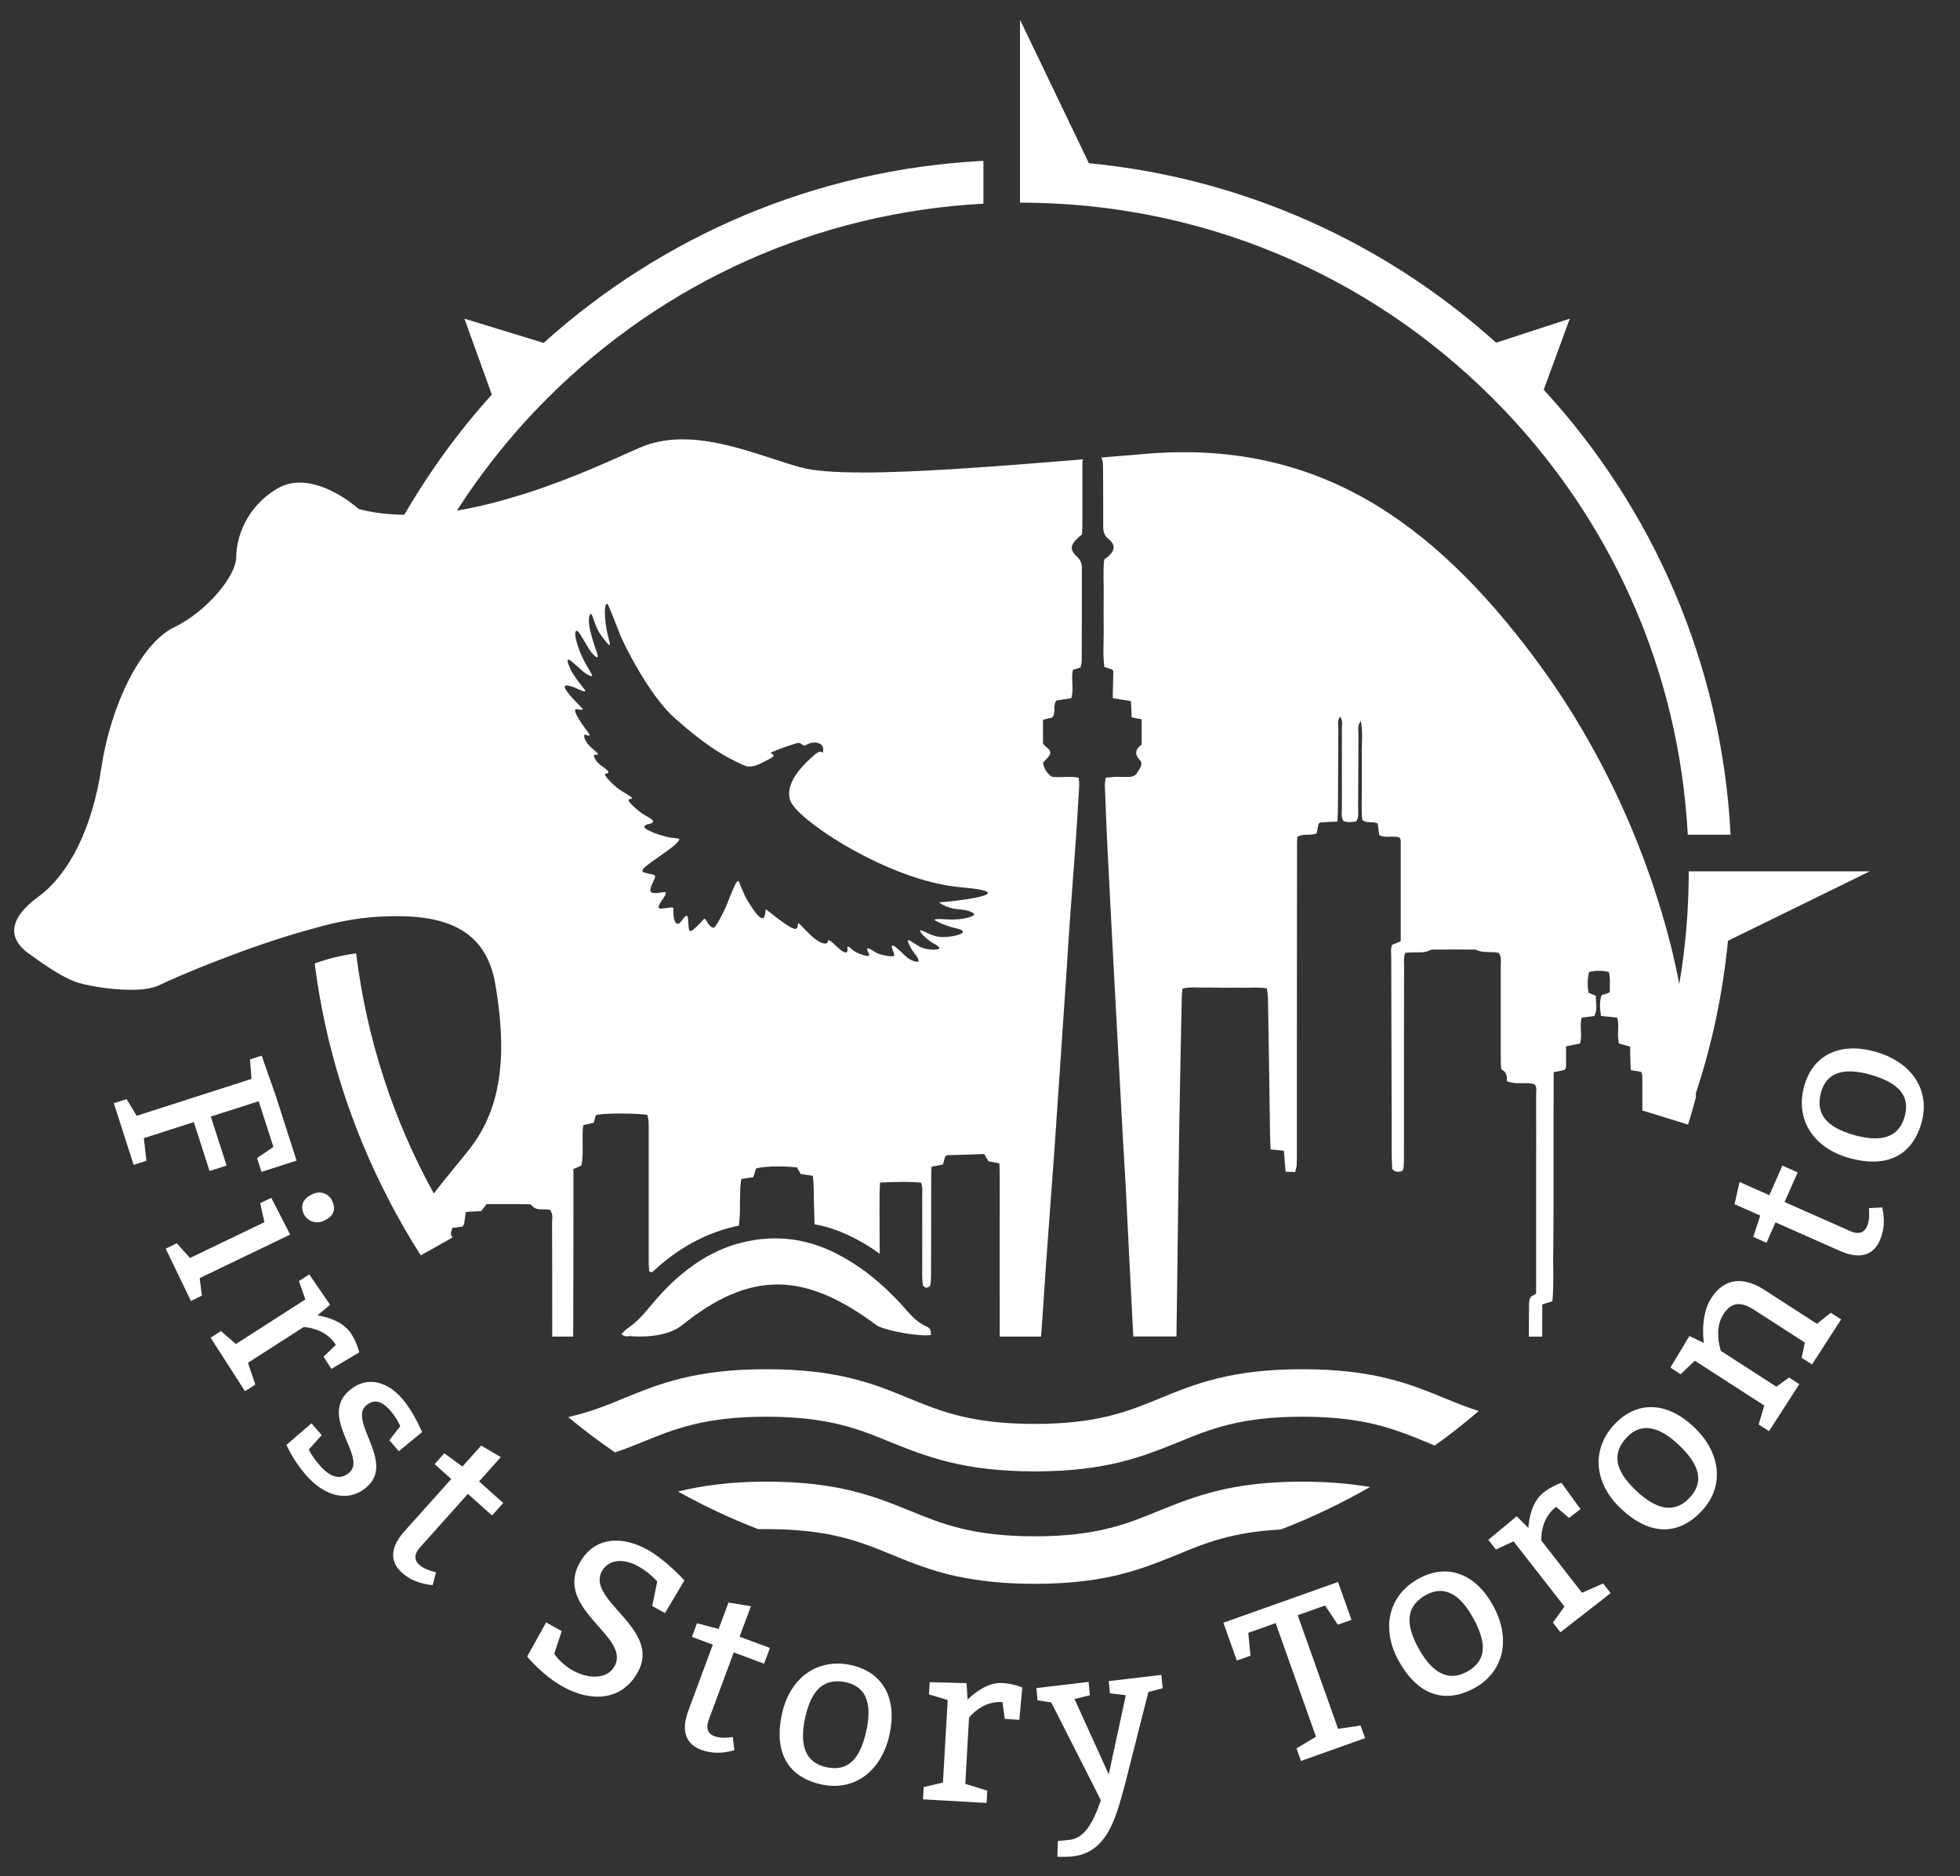
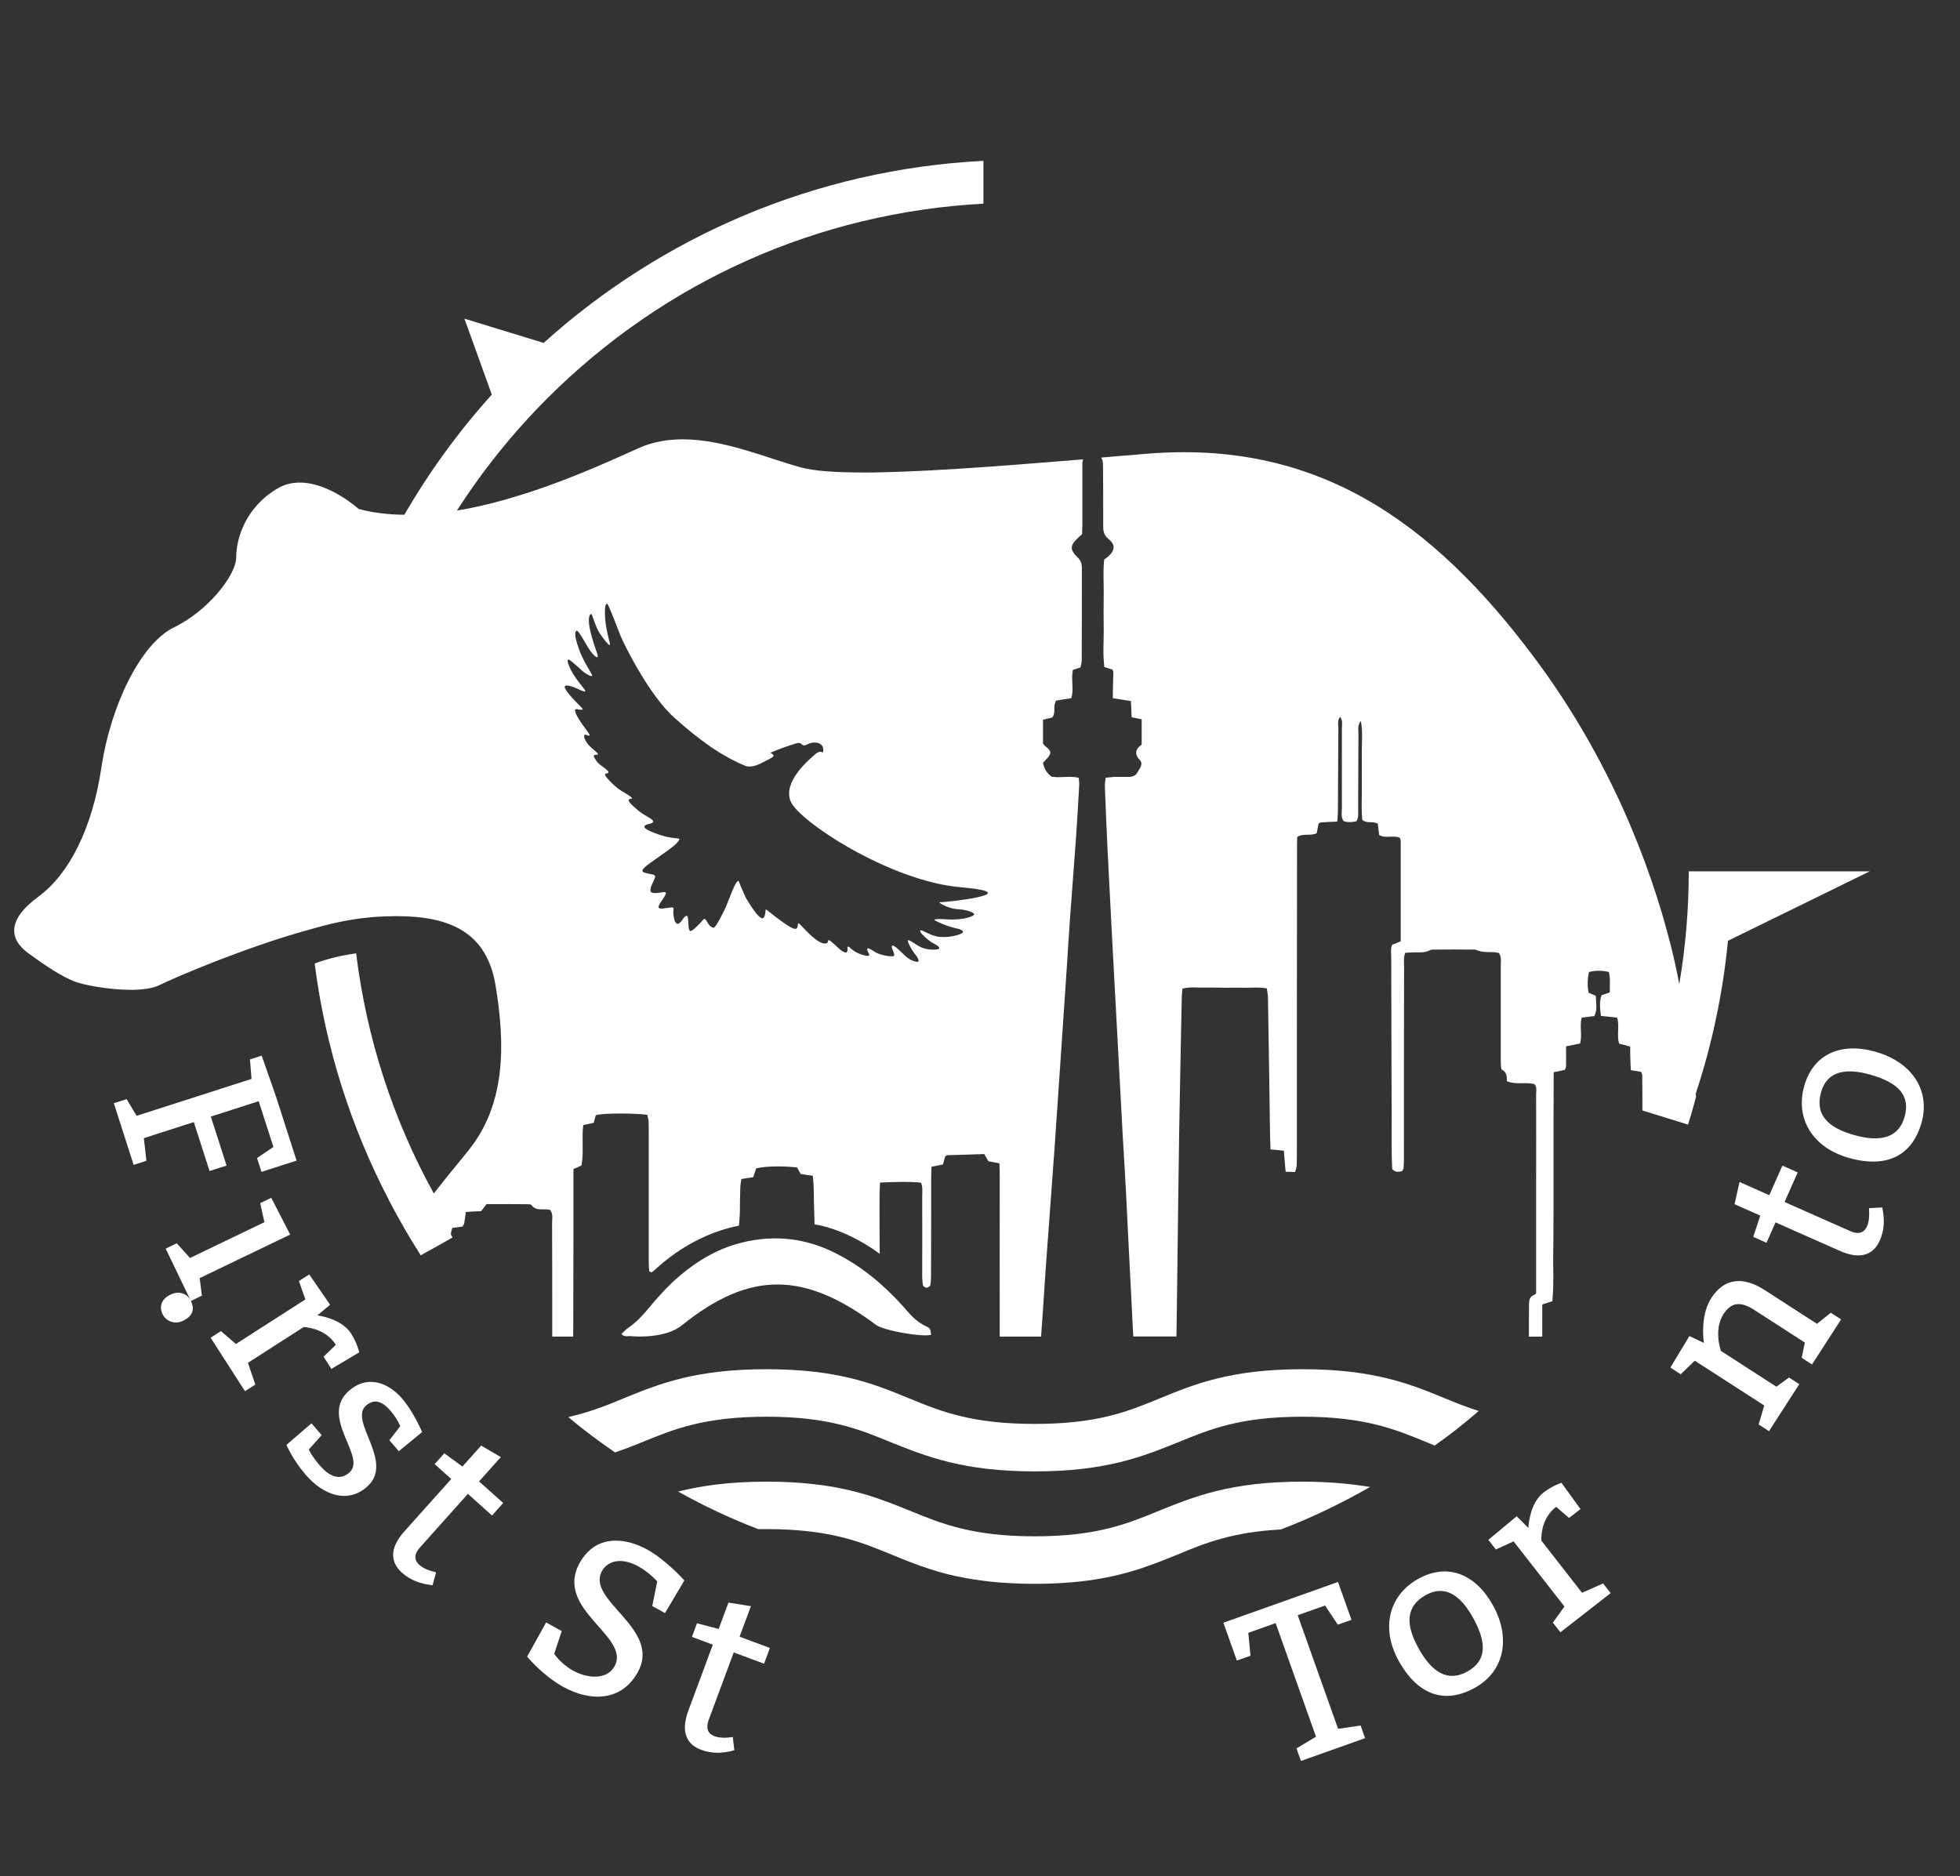
<svg xmlns="http://www.w3.org/2000/svg" id="Layer_1" data-name="Layer 1" viewBox="0 0 658.94 630.83">
  <rect x="0" y="0" width="658.94" height="630.83" fill="#333333" stroke="none" />
  <defs>
    <style>
      .cls-1 {
        fill: #fff;
        stroke-width: 0px;
      }
    </style>
  </defs>
  <g>
-     <path class="cls-1" d="M567.41,280.64h14.4c-2.94-57.58-26.23-109.82-62.82-149.6l8.76-23.9-24.76,8.08s0,0,0,0c-37.02-33.35-84.5-55.3-136.91-60.35l-23.16-48.25v61.51c60.06,0,116.51,23.39,158.98,65.84,39.54,39.54,62.55,91.24,65.52,146.67Z" />
    <path class="cls-1" d="M628.59,292.95h-60.84c0,12.82-1.08,25.53-3.19,37.91-.76-4.06-1.68-8.33-2.81-12.82-7.08-28.18-20.98-63.44-45.59-96.49-34.99-47-74.09-73.77-131.04-68.96-3.08.27-6.17.54-9.14.76-1.95.16-3.84.32-5.73.49.05.16.11.27.16.38.54.97.38,2.38.43,3.62.05,6.38.05,12.76.05,19.09,0,1.73.27,3.08,1.84,4.33,1.57,1.3,2,2.54,1.41,3.84-.05.22-.22.49-.38.7-.32.43-.7.87-1.19,1.3-.43.38-.87.65-1.35,1.03-.43,4.06-.11,8.06-.16,12.06-.05,4-.05,8,0,12.01,0,4-.32,8,.22,12.06,1.03.32,1.89.59,2.7.87.05.11.11.22.16.32.11.22.16.38.16.54-.05,2.11-.11,4.16-.16,6.22-.05.81,0,1.62,0,2.54,2.06.32,3.95.65,6.06.97.05,1.08.11,2,.16,2.92,0,.81.05,1.62.11,2.54,1.19.22,2.22.43,3.35.65v8.49q-3.35,2.43-.59,5.25c.16.16.27.43.43.65.32,1.41-.65,2.33-1.24,3.41-.54,1.08-1.51,1.51-2.7,1.57h-4.54c-.54,0-1.08.05-1.62.11-.59.05-1.19.11-1.84.16-.11,1.08-.32,2-.27,2.92.27,6.98.54,13.85.87,20.82.05.65.05,1.35.11,2,.7,14.49,1.51,28.99,2.27,43.48.92,17.41,1.89,34.78,2.81,52.19.38,6.22.76,12.44,1.08,18.66.65,13.25,1.3,26.5,2,39.81.11,2.65.27,5.3.43,8h14.49c.05-5.25.16-10.38.22-15.63.22-17.79.43-35.64.7-53.49.27-14.93.54-29.85.87-44.84,0-.92.16-1.89.22-2.97,2.43-.7,4.81-.32,7.08-.38,2.33-.05,4.71.05,7.03.05s4.71-.05,7.08,0c2.33,0,4.65-.22,7.19.22.16,1.19.38,2.22.38,3.3.27,15.31.49,30.67.7,46.03.05,1.51.11,2.97.16,4.81,1.78.16,3.03.27,4.49.43.16,2.33.38,4.6.59,7.08,1.14,0,2.06.05,3.19.11.22-.87.49-1.62.54-2.43.05-2.06.05-4.11.05-6.22,0-33.05,0-66.09.05-99.19,0-1.62,0-3.3.05-4.81,2.11-1.35,4.33-.27,6.54-1.24.22-.97.43-2.16.65-3.24.32-.22.54-.43.76-.43,1.78-.11,3.57-.22,5.52-.27.11-1.3.22-2.38.22-3.46.05-9.25.11-18.55.16-27.8,0-1.3-.43-2.76.59-4,.97,1.3.59,2.7.59,4.06v26.56c0,1.51-.38,3.03.54,4.43,1.46.6,2.97.38,4.33.11.87-1.41.59-2.87.59-4.22.05-8.44.05-16.87.11-25.31,0-1.3-.38-2.7.81-4.22.76,4,.22,7.73.32,11.36.05,3.62-.05,7.25,0,10.82.05,3.73-.22,7.46.16,11.09,1.57,1.35,3.41.32,5.19,1.24.16,1.14.32,2.43.49,3.84,2.11,1.3,4.65-.05,6.92.92.11.32.32.7.32,1.08v33.75c-.97.38-1.78.76-2.87,1.14-.59,1.35-.32,2.87-.32,4.33,0,14.44.11,28.83.11,43.16.05,7.9.05,15.79.05,23.69.05,1.51.16,2.97.16,4.22,1.19,1.35,2.27.87,3.3.76.22-.43.54-.81.54-1.19.11-1.35.11-2.76.11-4.11,0-21.2,0-42.35.05-63.49,0-1.51-.22-3.03.38-4.65,1.14-.05,2.22-.16,3.3-.16,1.68,0,3.3.16,4.87-.65.7-.38,1.62-.27,2.43-.27,3.89-.05,7.79-.05,11.63,0,.54,0,1.19-.11,1.62.11,2,.87,4.06.7,6.17.76.49.05,1.03.22,1.51.27.92,1.51.59,3.08.59,4.54v30.29c0,.97,0,1.95.05,2.92.05.54.05,1.41.38,1.51,1.62.87,1.68,2.38,1.62,3.84,3.14,1.3,6.27.22,9.25.97.97,1.03.59,2.33.59,3.52.05,10.11,0,20.23,0,30.34v36.61c-.65.43-1.51.7-1.89,1.3-.43.6-.49,1.57-.49,2.33v.16c-.05,3.52-.05,7.08-.05,10.65h4.49v-6.27c.05-1.51,0-3.03,0-4.54,1.24-.43,2.27-.7,3.41-1.08.27-2.97.32-5.95.32-8.87-.05-2.16-.05-4.38-.05-6.54.11-5.14.05-10.22.11-15.36v-30.72c.05-5.08.05-10.22.05-15.52,1.35-.27,2.54-.54,3.73-.76.16-.43.43-.81.43-1.19.05-2.16,0-4.38,0-6.76,1.68-.32,3.14-.59,4.71-.92.81-2.81-.22-5.73.54-8.71,1.46-.16,2.81-.38,4.27-.54,1.14-2.22.49-4.49.49-6.81-.87-.38-1.62-.7-2.43-1.03-.43-2.27-.43-4.54.16-6.98,2.22-.54,4.38-.54,6.65,0,.59,2.33.27,4.49.32,6.87-.87.32-1.73.59-2.76.92-.81,2.16-.54,4.43-.22,6.98,1.84.22,3.57.38,5.46.59.87,2.81-.22,5.79.65,8.71,1.14.32,2.33.65,3.73,1.03,0,1.41,0,2.76.05,4.11,0,1.24.11,2.43.16,3.79,1.3.22,2.33.38,3.46.59.11.32.38.7.38,1.08.05,3.79.05,7.57.05,11.36v.54l.7.22,13.68,4.22.97.32c.7-2.22,1.35-4.43,1.95-6.65.27-.97.54-1.95.76-2.92-.05-.27-.11-.49-.16-.76,5.46-16.44,9.14-33.69,10.87-51.49l47.59-23.31Z" />
    <path class="cls-1" d="M311.25,445.88c-2.58-1.22-4.53-3.1-6.36-5.2-1.72-2-3.51-3.92-5.39-5.76-5.43-5.39-11.48-9.97-18.31-13.45-10-5.12-20.46-6.41-31.4-3.79-7.99,1.9-14.86,5.86-21.08,11.1-4.15,3.48-7.72,7.52-11.16,11.67-1.87,2.26-3.9,4.3-6.31,5.97-.85.57-1.55,1.36-2.34,2.07,1.1,1.22,2.27.62,3.31.74,2.09.25,11.75.62,17-3.61,23.23-18.73,41.51-17.91,65.35-.15,2.6,1.93,15.58,4.15,18.48,3.31-.29-2.04-.23-2.18-1.79-2.91Z" />
    <path class="cls-1" d="M289.96,158.85c-9.25,0-16.33-.49-20.82-1.73-11.14-3.03-25.64-9.41-39.64-9.41-4.98,0-9.9.81-14.6,2.87-8.06,3.57-21.63,9.95-37.1,14.98-.65.22-1.24.38-1.89.6-7.17,2.26-14.71,4.25-22.3,5.5,8.66-13.45,18.76-26.1,30.34-37.68,39.56-39.54,91.25-62.53,146.67-65.5v-14.4c-56.74,2.89-108.27,25.54-147.85,61.21,0,0,0,0-.01,0l-26.62-8.15,9.21,25.53s0,0,0,0c-11.16,12.36-21.01,25.91-29.41,40.4h-.05c-5.3-.05-10.49-.65-15.31-1.95,0,0-9.73-8.87-19.79-8.87-2.6,0-5.19.59-7.63,2.06-10.65,6.33-13.74,16.82-13.74,22.99s-9.63,18.17-20.93,23.63c-11.3,5.52-21.31,26.45-24.39,47.05-3.03,20.55-10.93,36.02-21.25,43.54-10.28,7.52-9.95,14.06-3.46,18.88,6.54,4.76,11.36,7.9,15.79,9.63,2.97,1.14,11.41,2.76,18.82,2.76,3.73,0,7.25-.43,9.57-1.57,5.08-2.54,29.48-12.98,50.95-18.82,1.08-.32,2.16-.59,3.19-.87.49-.16.92-.27,1.41-.38,3.3-.87,6.54-1.51,9.52-2,1.84-.32,3.57-.54,5.25-.65.27-.05.54-.11.81-.11.22,0,.38-.05.59-.05,2.81-.22,5.52-.32,8.06-.32,17.96,0,30.23,5.46,33.21,23.04,3.41,20.23,3.41,40.13-8.92,55.54-3.46,4.38-7.68,9.3-11.74,14.6,0,.04-.03.06-.04.08-13.74-24.88-22.61-52.19-26.12-80.75-5.62.76-10.28,2.06-13.95,3.41,3.62,28.39,12.28,55.27,25.04,79.67,0,0,0,0,0,0,0,0-.01.02-.02.02,3.3,6.33,6.87,12.49,10.65,18.44l2.65-1.51h.05l6.06-3.41,1.41-.81.49-.27s0,0,0-.01h.02c-.16-.34-.38-.66-.54-.99,0-.65.11-1.24.38-1.89,0-.1.05-.25.1-.35.16,0,.32-.05.48-.05.92-.11,1.89-.22,2.92-.38.27-.43.54-.76.59-1.08.22-1.24.32-2.43.54-3.84,1.73-.11,3.35-.22,5.14-.27.54-.65,1.08-1.41,1.84-2.38,4.43,0,8.98,0,13.58.05h.43c.43,0,.92.05,1.08.27.97,1.35,2.22,1.46,3.52,1.46h1.41c.38,0,.87.11,1.24.11,1.19,1.3.76,2.92.76,4.38.05,11.03.05,22.12.05,33.21v5.08h7.03c.05-3.08.05-6.17.05-9.25.05-14.66.05-29.37.05-44.02v-3.08c.87-.38,1.73-.7,2.7-1.19.87-4.38,0-8.98.6-13.58,1.3-.27,2.33-.49,3.52-.76.22-.92.49-1.78.7-2.54.7-.38,4.38-.59,8.44-.59,3.25,0,6.71.16,8.87.43.11.65.38,1.41.43,2.16.05,1.41.05,2.81.05,4.16v43.16c0,1.08.11,2.16.16,3.14.32.22.59.32.87.32.6,0,11.09-12.01,29.31-15.68.11-.97.32-4,.32-5.19,0-2.38.05-4.81.11-7.19,0-1.08.22-2.16.38-3.3,1.41-.22,2.6-.38,4-.6.27-.97.65-1.95.97-2.97,1.73-.43,4.43-.65,7.41-.65,2.06,0,4.22.11,6.33.32.32.59.7,1.35,1.24,2.22,1.19.22,2.49.38,4.06.6.38,2.92.32,5.84.38,8.71.05,1.03.22,7.63.22,7.63,7.68,1.19,16.28,5.68,21.9,9.9,0,0-.11-14.66-.05-20.07,0-1.19.11-2.43.16-3.89,2.76-.11,5.41-.22,8-.22,1.95,0,3.84.05,5.79.27.65,1.68.38,3.19.38,4.65.05,8.76,0,17.42,0,26.18,0,.59,0,1.24.05,1.84.05.65.11,1.24.22,1.84.11.38.81.81,1.24.81.16,0,.43-.11.65-.27h.05c.22-.16.43-.32.49-.49.22-1.08.27-2.22.27-3.3.05-10.82.05-21.58.05-32.4,0-1.35.05-2.7.11-4.22,1.41-.27,2.6-.49,3.84-.76.27-.92.54-1.84.76-2.7.22-.16.49-.43.7-.43,4.16-.11,8.27-.22,12.44-.38.49.92.92,1.57,1.41,2.43,1.08.22,2.27.43,3.68.7.05,1.62.11,3.14.11,4.65,0,17.85-.05,35.7,0,53.6h13.9c.54-7.41,1.03-14.82,1.51-22.23.97-13.52,2-26.99,2.97-40.51.65-9.25,1.24-18.5,1.89-27.74.76-11.2,1.51-22.39,2.27-33.53.38-5.79.7-11.63,1.14-17.36.65-8.98,1.35-17.96,2-26.93.38-5.68.7-11.3,1.03-16.98.05-.76-.05-1.57-.16-2.6-1.14-.27-2.22-.32-3.3-.32-1.24,0-2.43.11-3.57.11-.76,0-1.51-.05-2.22-.16-1.62-1.19-2.54-2.65-2.92-4.65.49-.59,1.08-1.19,1.62-1.78,1.19-1.46,1.14-2.11-.32-3.41-.22-.22-.49-.32-.65-.54-.22-.16-.32-.43-.65-.81v-7.95c.97-.27,1.95-.49,3.08-.76,1.41-1.57.11-3.79,1.35-5.68.7-.16,1.62-.27,2.54-.43.81-.11,1.62-.22,2.54-.38.97-3.08-.16-6.33.54-9.52.81-.27,1.62-.49,2.54-.81.16-.7.43-1.46.43-2.27.05-10.22.05-20.44.05-30.72.05-1.51-.16-2.81-1.46-4.06-2.65-2.54-2.54-4,.11-6.49.43-.38.81-.76,1.41-1.24,0-.97.11-2.11.11-3.19.05-6.33-.05-12.71,0-19.09,0-.97-.11-2,.22-2.92-30.67,2.54-56.41,4.43-74.15,4.43ZM316.03,303.31c-1.08-.16,2.38,2.16,6,2.38,3.62.22,5.46,1.24,5.52,1.73.05.49-3.35,2.06-9.25,1.68-5.9-.38-4.11.32-2.76.97,1.35.65,4.22,1.73,5.73,2,1.51.27,3.08.92,2.22,1.62-.87.7-4.33,1.57-7.57,1.3-3.24-.27-6.11-2.7-6.54-2.11-.43.59,3.03,3.62,4.49,4.33,1.46.7,2.49,1.57,1.57,1.89-.92.32-4.16.38-6.49-.97-2.33-1.35-4.06-2.87-3.68-1.51.38,1.35,1.73,3.46,2.6,4.49.87,1.03,1.14,2.06.81,2.22-.32.16-2.43-.16-4.27-1.89-1.84-1.73-3.95-3.95-4.49-3.46-.54.49,1.19,2.97.6,3.41-.6.43-4.76-.27-6.22-1.24-1.46-.97-2.92-1.84-2.76-.92.16.92,1.03,1.84.54,2.11-.49.27-3.95-.6-5.68-2.16-1.73-1.57-1.51-.92-1.46.05.05.97-.49,1.95-3.25-.65-2.76-2.6-3.3-2.92-3.35-2.06-.05.87-1.84,1.62-5.79-2.11-3.95-3.73-4.11-4.76-4.33-3.46-.22,1.3-.05,2.81-5.89-1.51-5.84-4.33-4.76-4.22-5.03-2.6-.27,1.62-.65,5.03-6.6-5.08,0,0-1.57-3.46-2.27-5.3-.7-1.84-3.57,6.65-4.43,8.55-.87,1.89-3.46,7.08-4.11,6.92-.65-.16-1.3-.49-2.06-1.84-.81-1.35-.97-1.41-1.57-.7-.59.7-3.68,4.06-4.27,3.62-.59-.43-.49-2.27-.65-3.84-.16-1.57-.49-1.46-1.14-.92-.65.54-1.57,2.6-2.54,2.33-.97-.27-1.3-2.76-1.3-3.95s.49-1.68-1.03-1.51c-1.51.16-3.57.7-3.89.05-.32-.65,1.3-2.65,1.84-3.57.54-.92,1.24-1.89-.43-1.62-1.68.27-3.95.59-4.16-.38-.22-.97.65-2.54,1.35-4.11.7-1.57-.43-1.35-1.84-1.73-1.41-.38-3.14-.43-1.62-2,1.51-1.57,9.52-6.6,10.98-8.33,1.46-1.73,1.08-1.41-1.84-1.78-2.92-.38-9.36-2.65-9.09-3.73s2.81-.7,2.92-1.68c.11-.97-2.7-1.78-4.98-3.73-2.27-1.95-4.27-3.73-2.6-3.89,1.68-.16-1.19-1.51-3.19-2.81-2-1.3-3.57-2.92-4.76-4.33-1.14-1.41-.49-1.3.22-1.51.65-.22.27-.81-.97-1.73-1.24-.97-2.11-1.35-2.92-2.65-.81-1.3-1.19-1.84.32-1.84,1.51-.05-2.11-2.11-3.35-4-1.24-1.89-1.03-2.81-.59-2.76.38.05,1.73.76,1.46,0-.27-.76-4.87-6.11-4.87-8.27,0,0,.11-.43.87-.27.76.22,2.06.38,1.62-.22-.43-.6-4.6-4.38-5.79-6.71-1.14-2.33,3.89-.11,4.71.32.87.43,2.38,1.03,1.95.22-.43-.76-3.73-4.43-4.98-7.3-1.3-2.81-.87-3.03-.43-2.97.38.05,3.08,2.43,4.33,3.62,1.3,1.19,3.95,2.65,3.41,1.46-.54-1.19-3.08-4.81-4.49-8.98-1.46-4.16-1.3-5.62-.65-5.84.7-.16,3.3,4.98,4.6,6.81,1.35,1.84,3.03,3.19,2.33.97-.76-2.16-2.43-7.03-2.76-10.01-.32-2.97.54-3.57.81-3.35.27.22,1.46,4.6,2.87,6.6,1.35,2,3.03,4.06,3.3,3.79.32-.27-1.24-4.22-1.57-8.87-.32-4.71.32-5.03.7-4.98.38,0,3.52,8.44,4.54,10.92,1.03,2.49,9.36,19.63,18.01,27.37,8.65,7.73,15.85,12.87,24.07,16.28,0,0,1.78.65,4.81-.81,2.97-1.51,4.65-2.27,4.49-2.76-.16-.49-1.08-.92-1.08-.92,0,0,3.79-1.62,6.6-2.49,2.81-.87,3.03-1.14,4-.32.92.76,1.3.16,2.27-.22,2.16-.92,5.68-.43,4.76,3.08,0,0-.7-1.19-2.65.54s-10.87,9.09-8.17,15.74c2.7,6.65,33.37,26.83,57.11,28.88,23.74,2.06-5.79,5.19-6.87,5.03Z" />
  </g>
  <g>
    <path class="cls-1" d="M76.17,391.88l-5.72,1.83-5.29-16.45-16.8,5.4.86,7.62-4.29,1.37-6.66-20.74,4.29-1.37,3.38,5.61,38.62-12.41-.52-6.55,3.93-1.26,4.73,13.47,7.01,21.81-11.8,3.79-1.5-4.64,5.51-3.74-4.95-15.38-16.09,5.17,5.29,16.45Z" />
-     <path class="cls-1" d="M64.17,437.39l-8.47-17.58,3.73-1.8,4.45,4.94,25.01-12.03-1.41-6.41,3.72-1.78,6.36,12.35-30.43,14.64.75,5.89-3.72,1.8ZM111.65,403.71c1.31,2.69.76,5.04-2.62,6.67-3.04,1.46-5.86-.09-6.85-2.12-1.3-2.71-.42-5.21,2.62-6.67,3.04-1.47,5.71-.25,6.85,2.12Z" />
+     <path class="cls-1" d="M64.17,437.39l-8.47-17.58,3.73-1.8,4.45,4.94,25.01-12.03-1.41-6.41,3.72-1.78,6.36,12.35-30.43,14.64.75,5.89-3.72,1.8Zc1.31,2.69.76,5.04-2.62,6.67-3.04,1.46-5.86-.09-6.85-2.12-1.3-2.71-.42-5.21,2.62-6.67,3.04-1.47,5.71-.25,6.85,2.12Z" />
    <path class="cls-1" d="M106.7,442.23c2.78.45,8.6,1.88,11.36,6.17,2.03,3.15,2.71,6.28,2.71,6.28l-9.36,5.56-2.63-4.1,4.13-3.99c-3.04-4.73-8.08-5.77-10.8-5.99l-18.75,12.03,2.48,7.33-3.48,2.22-11.55-17.98,3.47-2.23,5.03,4.35,23.36-15-2.18-6.17,3.48-2.23,7,10.21-4.24,3.53Z" />
    <path class="cls-1" d="M103.8,487.34s.95,2.14,3.59,5.22c2.93,3.42,6.5,5.6,10.03,2.56,6.14-5.27-10.35-18.7,0-27.61,5.92-5.09,12.79-3.07,17.83,2.78,3.87,4.5,6.66,11.2,6.66,11.2l-7.83,6.43-3.18-3.7,3.65-4.71s-.84-2.36-3.28-5.2c-2.49-2.91-5.26-4.28-8.16-1.78-6.1,5.22,9.89,19.09.15,27.46-6.53,5.62-14.61,2.67-20.49-4.15-4.49-5.24-6.47-10.06-6.47-10.06l8.42-7.24,3.43,3.99-4.35,4.83Z" />
    <path class="cls-1" d="M165.42,509.53l-8.11-7.27-16.07,17.96c-2.31,2.57-1.83,4.51-.26,5.91,1.33,1.21,3.45,2,5.61,2.51l-1.15,4.31c-4.16-.4-7.53-1.71-10.32-4.2-3.35-3.01-4.79-7.61.82-13.88l15.77-17.61-5.59-5.01,3.25-3.63,6.09,4.45,6.31-7.05,6.6,3.88-7.31,8.17,8.11,7.26-3.75,4.2Z" />
    <path class="cls-1" d="M186.34,556.03s2.05,3.28,6.32,5.65c4.79,2.67,11.35,3.22,13.94-1.45,5.61-10.11-20.43-19.07-11.72-34.75,5.1-9.2,14.6-8.99,22.82-4.44,6.23,3.47,12.39,10.31,12.39,10.31l-6.52,10.99-4.28-2.37,1.67-8.27s-2.69-3.04-6.3-5.04c-5.91-3.28-10.45-1.76-12.27,1.52-5.54,9.98,20.21,19.29,12.01,34.07-5.46,9.84-15.92,9.96-25.11,4.86-6.9-3.83-12.07-10.13-12.07-10.13l6.38-11.5,5.25,2.92-2.52,7.62Z" />
    <path class="cls-1" d="M256.88,559.36l-10.2-3.79-8.38,22.58c-1.2,3.23-.05,4.86,1.92,5.6,1.7.62,3.95.59,6.15.27l.51,4.44c-4.03,1.13-7.63,1.16-11.15-.15-4.23-1.56-7.23-5.31-4.3-13.19l8.22-22.16-7.03-2.61,1.7-4.58,7.29,1.91,3.29-8.87,7.56,1.21-3.82,10.26,10.2,3.79-1.96,5.27Z" />
-     <path class="cls-1" d="M299.1,582.99c-2.68,12.48-11.85,19.35-22.86,16.98-11.02-2.37-16.21-10.4-13.37-23.62,2.68-12.48,12.13-18.9,23.14-16.55,11.02,2.37,15.61,11.42,13.08,23.18ZM270.67,577.64c-1.9,8.82-.15,14.96,7.2,16.53,7.34,1.58,11.4-2.93,13.44-12.48,1.73-8.08.44-14.5-6.92-16.09-7.34-1.57-11.67,2.49-13.72,12.03Z" />
-     <path class="cls-1" d="M325.31,571.42c2-1.98,6.58-5.86,11.68-5.57,3.75.21,6.7,1.51,6.7,1.51l-1,10.86-4.88-.29-.81-5.69c-5.62-.32-9.44,3.15-11.21,5.22l-1.27,22.28,7.39,2.31-.24,4.13-21.37-1.22.24-4.13,6.47-1.51,1.6-27.76-6.3-1.87.24-4.12,12.39.32.36,5.51Z" />
-     <path class="cls-1" d="M372.75,596.55l5.75-26.6-5.35-.62-.4-4.12,17.71-2.08.42,4.49-4.79,1.22-7.77,30.65c-2.97,10.79-5.66,23.51-18.01,24.69-1.87.19-4.83.09-4.83.09l.16-5.3,3.74-.36c5.24-.51,8.13-5.77,10.72-13.34l-16.68-32.9-4.6-.7-.4-4.12,17.56-2.07.42,4.49-5.16,1.26,11.5,25.31Z" />
    <path class="cls-1" d="M435.86,587.83l6.57-3.93-13.57-38.19-9.19,3.27.74,7.69-4.59,1.63-4.53-12.72,38.54-13.7,4.53,12.73-4.6,1.63-4.28-6.45-9.2,3.27,13.58,38.19,7.57-1.1,1.51,4.24-21.57,7.67-1.51-4.24Z" />
    <path class="cls-1" d="M501.85,539.6c6.22,11.14,3.89,22.32-5.94,27.82-9.81,5.5-19,2.89-25.6-8.88-6.22-11.14-3.38-22.18,6.45-27.68,9.81-5.49,19.23-1.73,25.09,8.74ZM477.01,554.36c4.39,7.86,9.76,11.3,16.31,7.63,6.55-3.65,6.6-9.7,1.83-18.22-4.03-7.2-9.25-11.16-15.8-7.49-6.55,3.67-7.11,9.56-2.34,18.08Z" />
    <path class="cls-1" d="M513.82,513.71c.19-2.82,1.08-8.75,5.11-11.9,2.97-2.31,6.02-3.27,6.02-3.27l6.4,8.83-3.84,2.99-4.35-3.74c-4.45,3.45-5.03,8.58-4.99,11.31l13.7,17.59,7.08-3.14,2.54,3.25-16.88,13.17-2.54-3.25,3.89-5.41-17.1-21.91-5.95,2.73-2.54-3.25,9.54-7.92,3.9,3.92Z" />
-     <path class="cls-1" d="M569.37,479.67c9.3,8.74,10.46,20.13,2.74,28.34-7.72,8.21-17.27,8.5-27.13-.75-9.3-8.74-9.93-20.15-2.21-28.37,7.72-8.21,17.83-7.46,26.6.77ZM550.12,501.25c6.56,6.17,12.73,7.84,17.87,2.37,5.15-5.47,3.37-11.27-3.74-17.96-6.02-5.66-12.21-7.86-17.35-2.38-5.15,5.47-3.9,11.29,3.22,17.97Z" />
    <path class="cls-1" d="M572.84,451.5c-.35-2.37-.92-9.8,2.46-15.04,4.49-6.95,10.94-7.26,17.88-2.78l17.68,11.41,4.63-3.72,3.48,2.23-9.78,15.15-3.48-2.23,1.07-5.13-17.05-11c-4.41-2.84-7.64-2.69-10.29,1.41-3.47,5.36-.86,12.41-.86,12.41l18.63,12.02,4.23-3.09,3.47,2.24-10.18,15.79-3.48-2.24,1.88-6.38-23.36-15.06-4.73,4.55-3.47-2.24,6.4-10.62,4.85,2.33Z" />
    <path class="cls-1" d="M604.37,394.19l-4.41,9.94,22.02,9.76c3.15,1.4,4.85.34,5.7-1.58.74-1.65.82-3.9.66-6.11l4.45-.24c.9,4.09.7,7.69-.82,11.12-1.82,4.12-5.76,6.88-13.44,3.48l-21.61-9.58-3.03,6.86-4.46-1.97,2.36-7.17-8.64-3.83,1.67-7.47,10.01,4.44,4.4-9.94,5.15,2.28Z" />
    <path class="cls-1" d="M630.47,353.6c12.3,3.44,18.58,13.01,15.54,23.84-3.04,10.85-11.37,15.52-24.38,11.88-12.3-3.45-18.12-13.27-15.08-24.12,3.04-10.84,12.36-14.85,23.92-11.61ZM623.39,381.63c8.68,2.43,14.91,1.06,16.93-6.17,2.03-7.23-2.22-11.53-11.62-14.17-7.94-2.23-14.44-1.32-16.46,5.9-2.03,7.23,1.76,11.81,11.15,14.44Z" />
  </g>
  <path class="cls-1" d="M460.61,499.94c-9.58,5.49-19.66,10.34-30.01,14.3h-.13c-16.09.89-25.16,4.47-34.6,8.43-4.09,1.66-8.17,3.32-12.9,4.85-8.68,2.81-19.41,4.98-35.11,4.98-10.85,0-19.15-1.02-26.3-2.55h-.13c-8.56-1.91-15.2-4.6-21.71-7.28-10.85-4.47-21.07-8.56-42.01-8.56h-2.81c-9.32-3.57-18.26-7.79-26.94-12.64,7.79-1.91,17.11-3.32,29.75-3.32,24.13,0,36.26,4.98,48.01,9.7,10.85,4.47,21.2,8.68,42.14,8.68s31.16-4.21,42.01-8.68c11.75-4.72,24.01-9.7,48.01-9.7,8.94,0,16.47.77,22.73,1.79Z" />
  <path class="cls-1" d="M497.13,474.4c-4.72,4.09-9.7,8.04-14.81,11.62-.77-.38-1.66-.64-2.43-1.02-10.85-4.47-21.07-8.68-42.01-8.68s-31.16,4.21-42.01,8.68c-11.75,4.72-24.01,9.7-48.01,9.7s-36.26-4.98-48.14-9.7c-10.85-4.47-21.07-8.68-42.01-8.68s-31.28,4.21-42.14,8.68c-2.81,1.15-5.75,2.3-8.81,3.32-5.36-3.7-10.73-7.66-15.71-11.88,7.15-1.66,12.77-3.83,18.51-6.26,11.88-4.85,24.01-9.83,48.14-9.83s36.26,4.98,48.01,9.83c10.85,4.47,21.2,8.56,42.14,8.56s31.16-4.09,42.01-8.56c11.75-4.85,24.01-9.83,48.01-9.83s36.26,4.98,48.01,9.83c3.7,1.53,7.28,2.94,11.24,4.21Z" />
</svg>